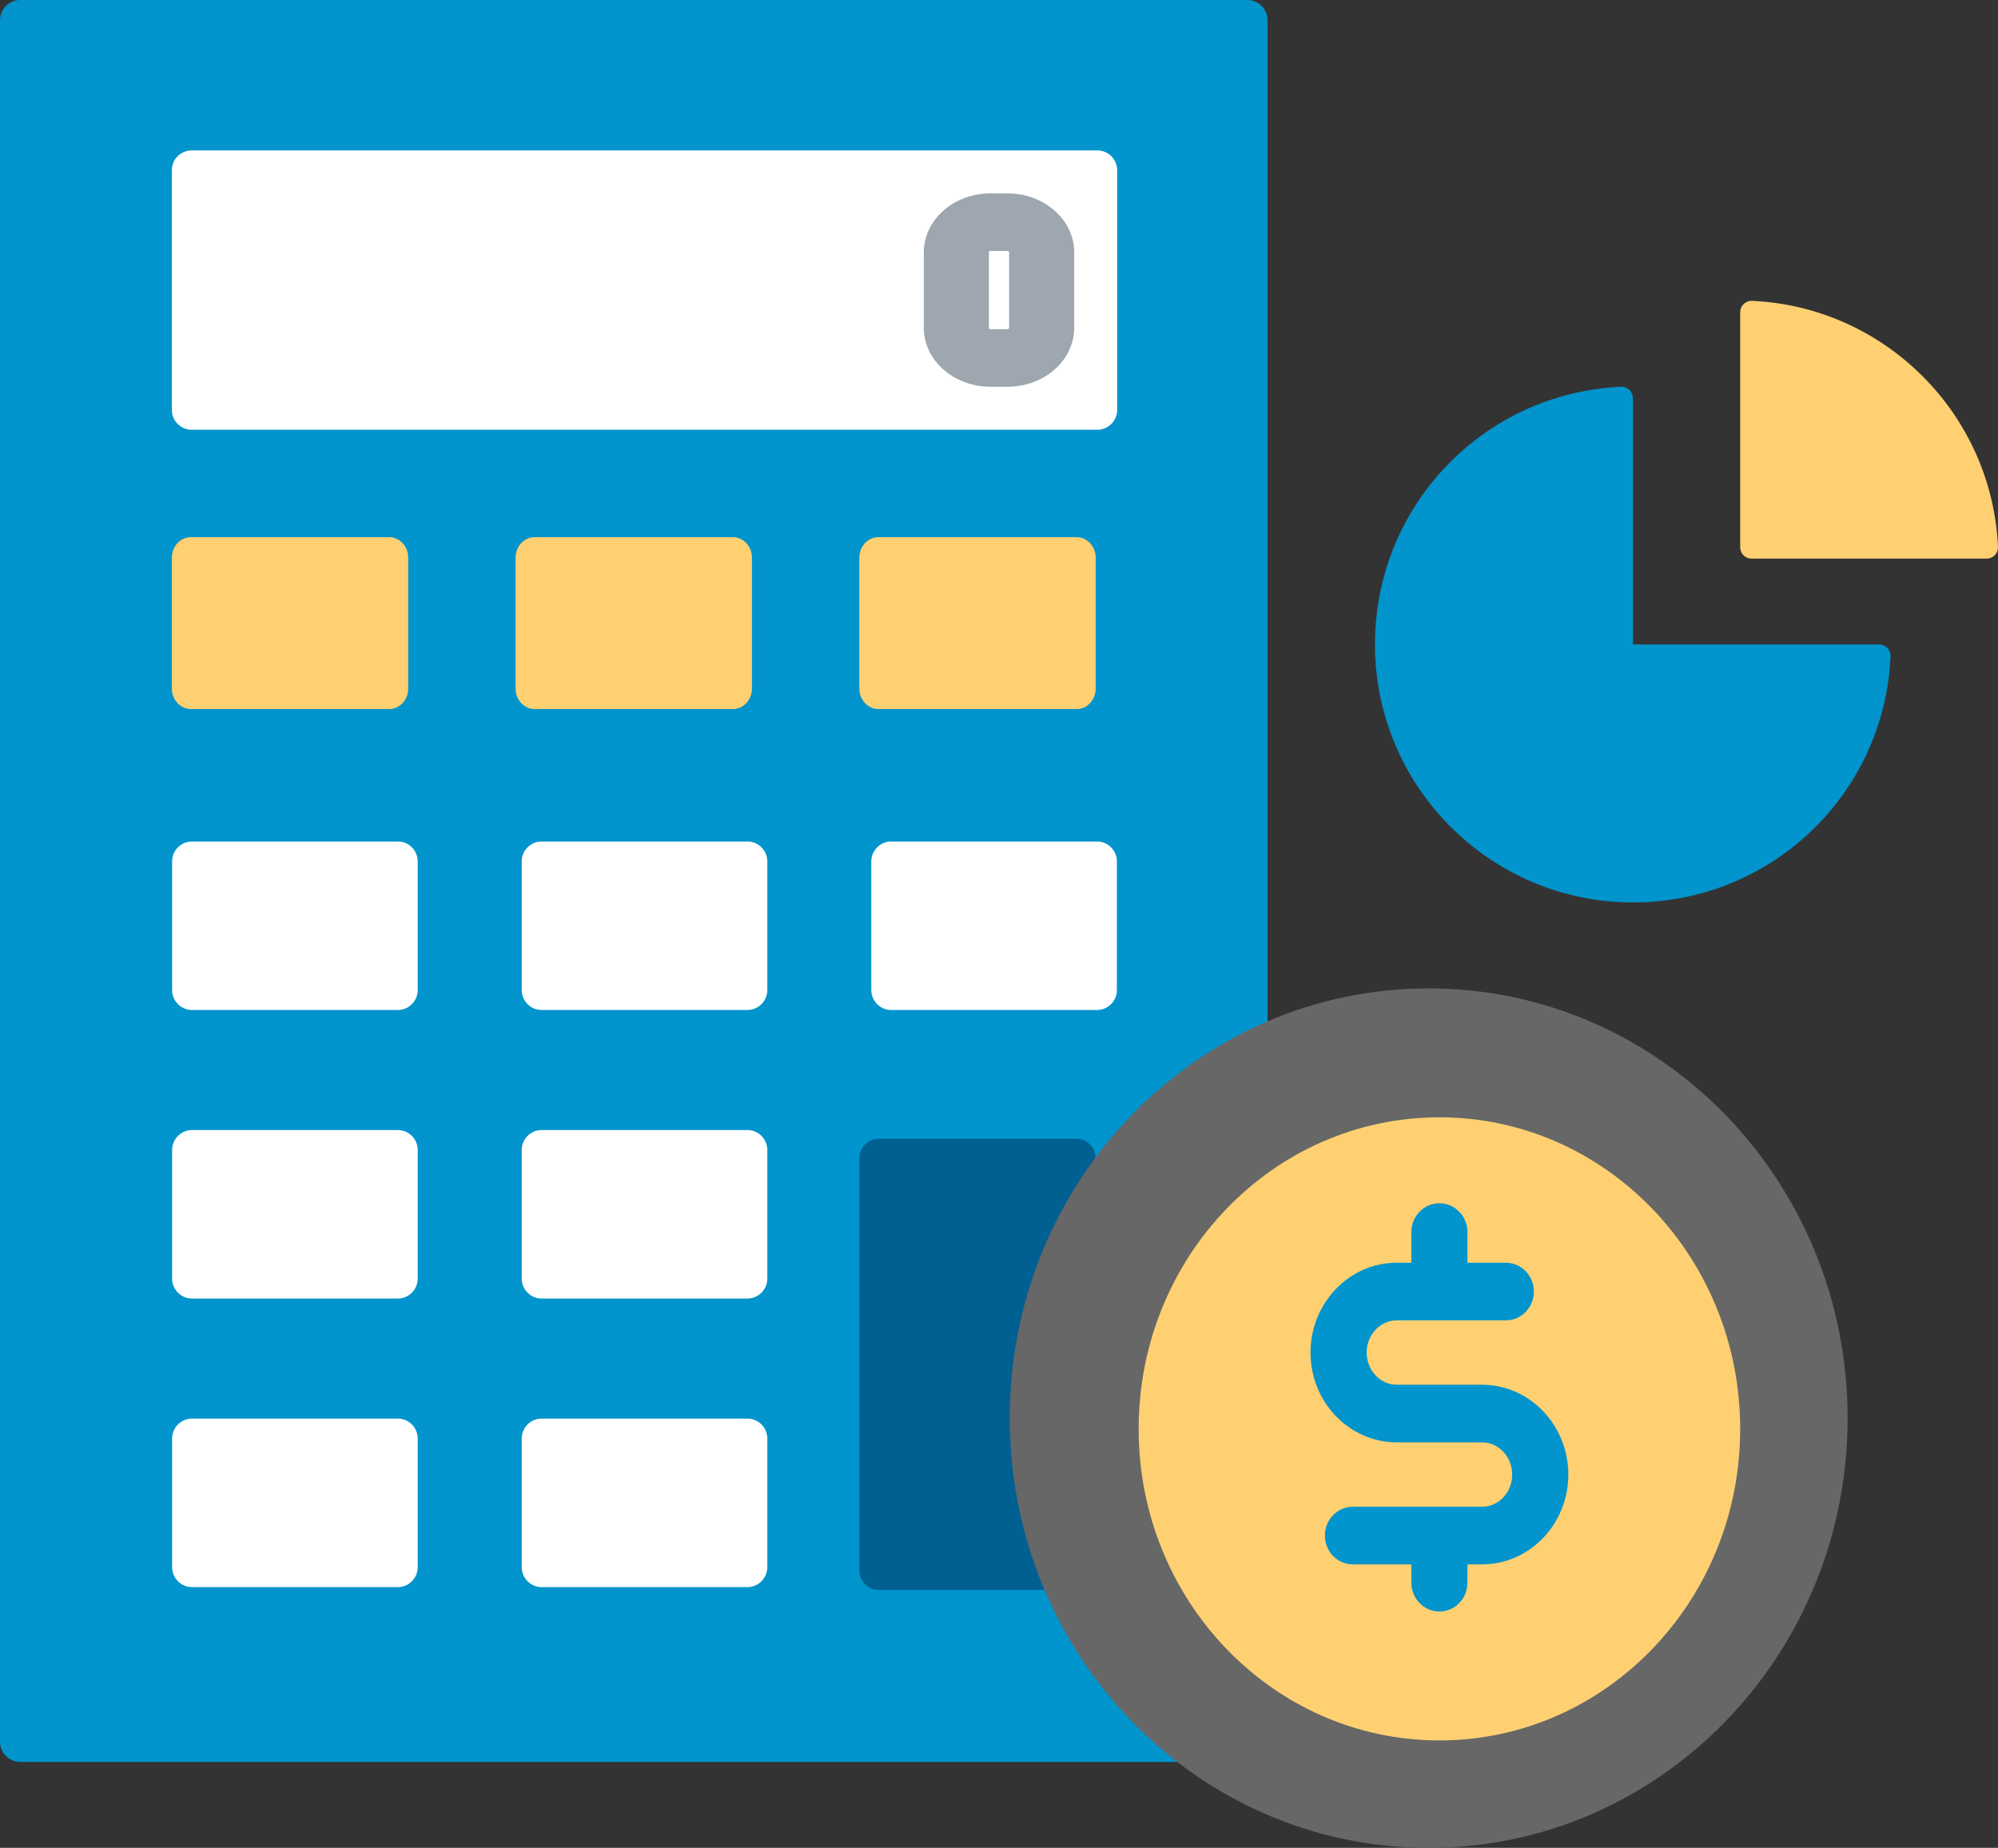
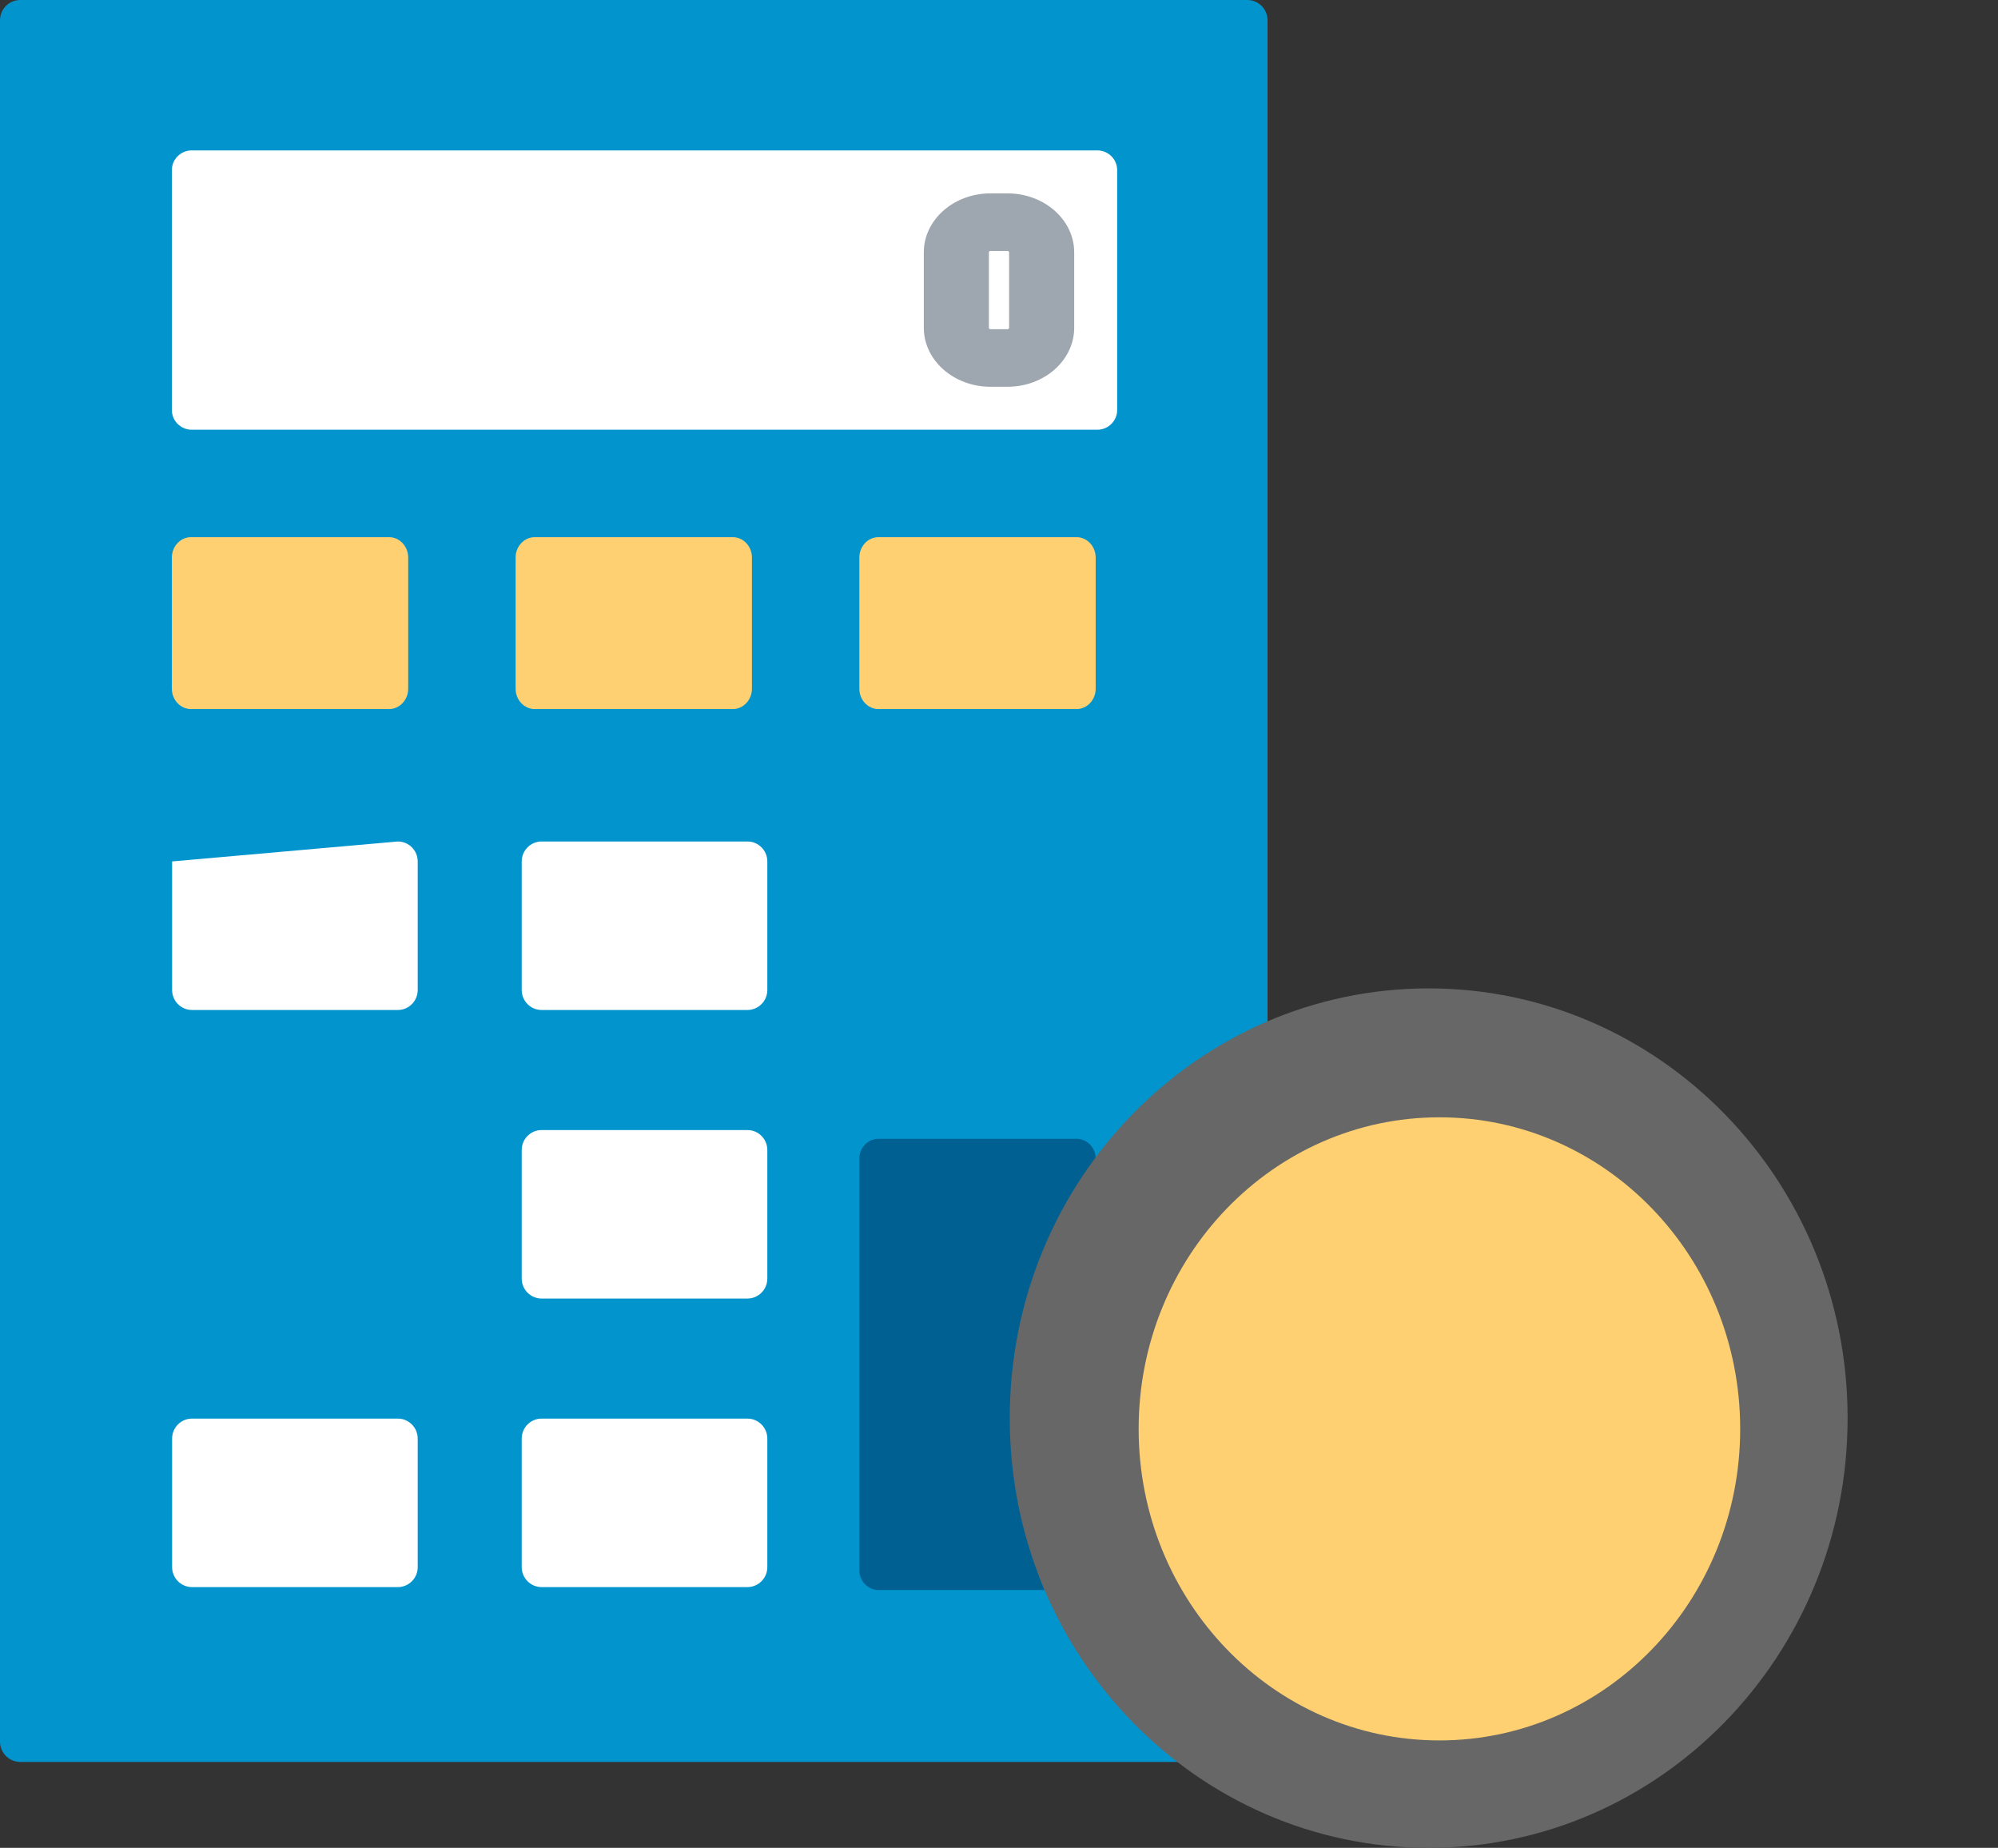
<svg xmlns="http://www.w3.org/2000/svg" width="93px" height="86px" viewBox="0 0 93 86" version="1.1">
  <rect x="0" y="0" width="93" height="86" fill="#333333" stroke="none" />
  <title>Group 8</title>
  <g id="Page-2" stroke="none" stroke-width="1" fill="none" fill-rule="evenodd">
    <g id="Service" transform="translate(-523, -2778)" fill-rule="nonzero">
      <g id="Group-8" transform="translate(505, 2697)">
        <g id="budget" transform="translate(18, 81)">
          <path d="M47.93,66.75 C47.93,58.883 52.464,52.079 59,48.922 L59,0.941 C59,0.424 58.578,0 58.06,0 L0.94,0 C0.422,0 0,0.424 0,0.941 L0,81.059 C0,81.576 0.422,82 0.94,82 L55.014,82 C50.693,78.384 47.93,72.891 47.93,66.75 L47.93,66.75 Z" id="Path" fill="#0294CC" />
          <path d="M52,19.087 C52,19.589 51.584,20 51.076,20 L8.924,20 C8.416,20 8,19.589 8,19.087 L8,7.913 C8,7.411 8.416,7 8.924,7 L51.076,7 C51.584,7 52,7.411 52,7.913 L52,19.087 Z" id="Path" fill="#FFFFFF" />
          <path d="M19,32.054 C19,32.574 18.6,33 18.111,33 L8.889,33 C8.4,33 8,32.574 8,32.054 L8,25.946 C8,25.426 8.4,25 8.889,25 L18.111,25 C18.6,25 19,25.426 19,25.946 L19,32.054 Z" id="Path" fill="#FED072" />
          <path d="M35,32.054 C35,32.574 34.6,33 34.111,33 L24.889,33 C24.4,33 24,32.574 24,32.054 L24,25.946 C24,25.426 24.4,25 24.889,25 L34.111,25 C34.6,25 35,25.426 35,25.946 L35,32.054 Z" id="Path" fill="#FED072" />
          <path d="M51,32.054 C51,32.574 50.6,33 50.111,33 L40.889,33 C40.4,33 40,32.574 40,32.054 L40,25.946 C40,25.426 40.4,25 40.889,25 L50.111,25 C50.6,25 51,25.426 51,25.946 L51,32.054 Z" id="Path" fill="#FED072" />
          <g id="Group" transform="translate(8, 39)" fill="#FFFFFF">
-             <path d="M11.443,7.077 C11.443,7.587 11.028,8.005 10.52,8.005 L0.935,8.005 C0.427,8.005 0.011,7.587 0.011,7.077 L0.011,1.091 C0.011,0.581 0.427,0.163 0.935,0.163 L10.52,0.163 C11.028,0.163 11.443,0.581 11.443,1.091 L11.443,7.077 Z" id="Path" />
+             <path d="M11.443,7.077 C11.443,7.587 11.028,8.005 10.52,8.005 L0.935,8.005 C0.427,8.005 0.011,7.587 0.011,7.077 L0.011,1.091 L10.52,0.163 C11.028,0.163 11.443,0.581 11.443,1.091 L11.443,7.077 Z" id="Path" />
            <path d="M27.716,7.077 C27.716,7.587 27.3,8.005 26.792,8.005 L17.207,8.005 C16.7,8.005 16.284,7.587 16.284,7.077 L16.284,1.091 C16.284,0.581 16.7,0.163 17.207,0.163 L26.792,0.163 C27.3,0.163 27.716,0.581 27.716,1.091 L27.716,7.077 Z" id="Path" />
-             <path d="M43.988,7.077 C43.988,7.587 43.572,8.005 43.065,8.005 L33.48,8.005 C32.972,8.005 32.556,7.587 32.556,7.077 L32.556,1.091 C32.556,0.581 32.972,0.163 33.48,0.163 L43.065,0.163 C43.572,0.163 43.988,0.581 43.988,1.091 L43.988,7.077 Z" id="Path" />
-             <path d="M11.443,20.506 C11.443,21.017 11.028,21.434 10.52,21.434 L0.935,21.434 C0.427,21.434 0.011,21.017 0.011,20.506 L0.011,14.521 C0.011,14.01 0.427,13.593 0.935,13.593 L10.52,13.593 C11.028,13.593 11.443,14.01 11.443,14.521 L11.443,20.506 Z" id="Path" />
            <path d="M27.716,20.506 C27.716,21.017 27.3,21.434 26.792,21.434 L17.207,21.434 C16.7,21.434 16.284,21.017 16.284,20.506 L16.284,14.521 C16.284,14.01 16.7,13.593 17.207,13.593 L26.792,13.593 C27.3,13.593 27.716,14.01 27.716,14.521 L27.716,20.506 Z" id="Path" />
            <path d="M11.443,33.936 C11.443,34.446 11.028,34.864 10.52,34.864 L0.935,34.864 C0.427,34.864 0.011,34.446 0.011,33.936 L0.011,27.951 C0.011,27.44 0.427,27.022 0.935,27.022 L10.52,27.022 C11.028,27.022 11.443,27.44 11.443,27.951 L11.443,33.936 Z" id="Path" />
            <path d="M27.716,33.936 C27.716,34.446 27.3,34.864 26.792,34.864 L17.207,34.864 C16.7,34.864 16.284,34.446 16.284,33.936 L16.284,27.951 C16.284,27.44 16.7,27.022 17.207,27.022 L26.792,27.022 C27.3,27.022 27.716,27.44 27.716,27.951 L27.716,33.936 Z" id="Path" />
          </g>
          <path d="M47.27,66.762 C47.27,62.402 48.661,58.378 51,55.153 L51,53.916 C51,53.412 50.6,53 50.111,53 L40.889,53 C40.4,53 40,53.412 40,53.916 L40,73.084 C40,73.588 40.4,74 40.889,74 L48.619,74 C47.75,71.765 47.27,69.322 47.27,66.762 L47.27,66.762 Z" id="Path" fill="#016092" />
          <path d="M86,66.001 C86,77.046 77.268,86 66.5,86 C55.731,86 47,77.046 47,66.001 C47,54.954 55.731,46 66.5,46 C77.268,46.001 86,54.954 86,66.001 L86,66.001 Z" id="Path" fill="#666766" />
          <path d="M81,66.501 C81,74.509 74.731,81 67,81 C59.268,81 53,74.509 53,66.501 C53,58.492 59.268,52 67,52 C74.731,52 81,58.492 81,66.501 L81,66.501 Z" id="Path" fill="#FED072" />
-           <path d="M68.984,64.446 L65.015,64.446 C64.242,64.446 63.612,63.774 63.612,62.948 C63.612,62.121 64.242,61.45 65.015,61.45 L70.09,61.45 C70.811,61.45 71.396,60.849 71.396,60.109 C71.396,59.368 70.811,58.768 70.09,58.768 L68.305,58.768 L68.305,57.342 C68.305,56.601 67.721,56 67,56 C66.279,56 65.694,56.601 65.694,57.342 L65.694,58.768 L65.015,58.768 C62.801,58.768 61,60.643 61,62.948 C61,65.253 62.801,67.128 65.015,67.128 L68.984,67.128 C69.758,67.128 70.388,67.801 70.388,68.627 C70.388,69.453 69.758,70.125 68.984,70.125 L62.974,70.125 C62.253,70.125 61.668,70.726 61.668,71.466 C61.668,72.207 62.253,72.807 62.974,72.807 L65.694,72.807 L65.694,73.659 C65.694,74.399 66.279,75 67,75 C67.721,75 68.305,74.399 68.305,73.659 L68.305,72.807 L68.984,72.807 C71.198,72.807 73,70.932 73,68.627 C73,66.322 71.198,64.446 68.984,64.446 L68.984,64.446 Z" id="Path" fill="#0294CC" />
          <path d="M46.897,18 L46.103,18 C44.392,18 43,16.768 43,15.256 L43,11.744 C43,10.231 44.392,9 46.103,9 L46.897,9 C48.608,9 50,10.231 50,11.744 L50,15.256 C50,16.769 48.608,18 46.897,18 Z M46.103,11.679 C46.063,11.679 46.029,11.708 46.029,11.744 L46.029,15.256 C46.029,15.292 46.063,15.321 46.103,15.321 L46.897,15.321 C46.937,15.321 46.97,15.292 46.97,15.256 L46.97,11.744 C46.97,11.708 46.937,11.679 46.897,11.679 L46.103,11.679 Z" id="Shape" fill="#9EA7AF" />
-           <path d="M76.006,42 C69.386,42 64,36.614 64,29.994 C64,23.564 69.029,18.296 75.448,18.001 C75.456,18 75.464,18 75.473,18 C75.609,18 75.741,18.052 75.841,18.146 C75.947,18.246 76.006,18.384 76.006,18.528 L76.006,29.994 L87.467,29.994 C87.612,29.994 87.752,30.053 87.852,30.157 C87.952,30.261 88.006,30.402 88,30.546 C87.707,36.969 82.439,42 76.006,42 Z" id="Path" fill="#0294CC" />
-           <path d="M81.533,26 C81.239,26 81,25.763 81,25.472 L81,14.528 C81,14.384 81.06,14.246 81.165,14.147 C81.265,14.052 81.396,14 81.533,14 C81.542,14 81.55,14 81.558,14.001 C84.55,14.138 87.367,15.386 89.494,17.514 C91.618,19.64 92.863,22.458 93,25.448 C93.006,25.591 92.953,25.732 92.852,25.836 C92.752,25.941 92.612,25.999 92.466,25.999 L81.533,25.999 L81.533,26 Z" id="Path" fill="#FED072" />
        </g>
      </g>
    </g>
  </g>
</svg>